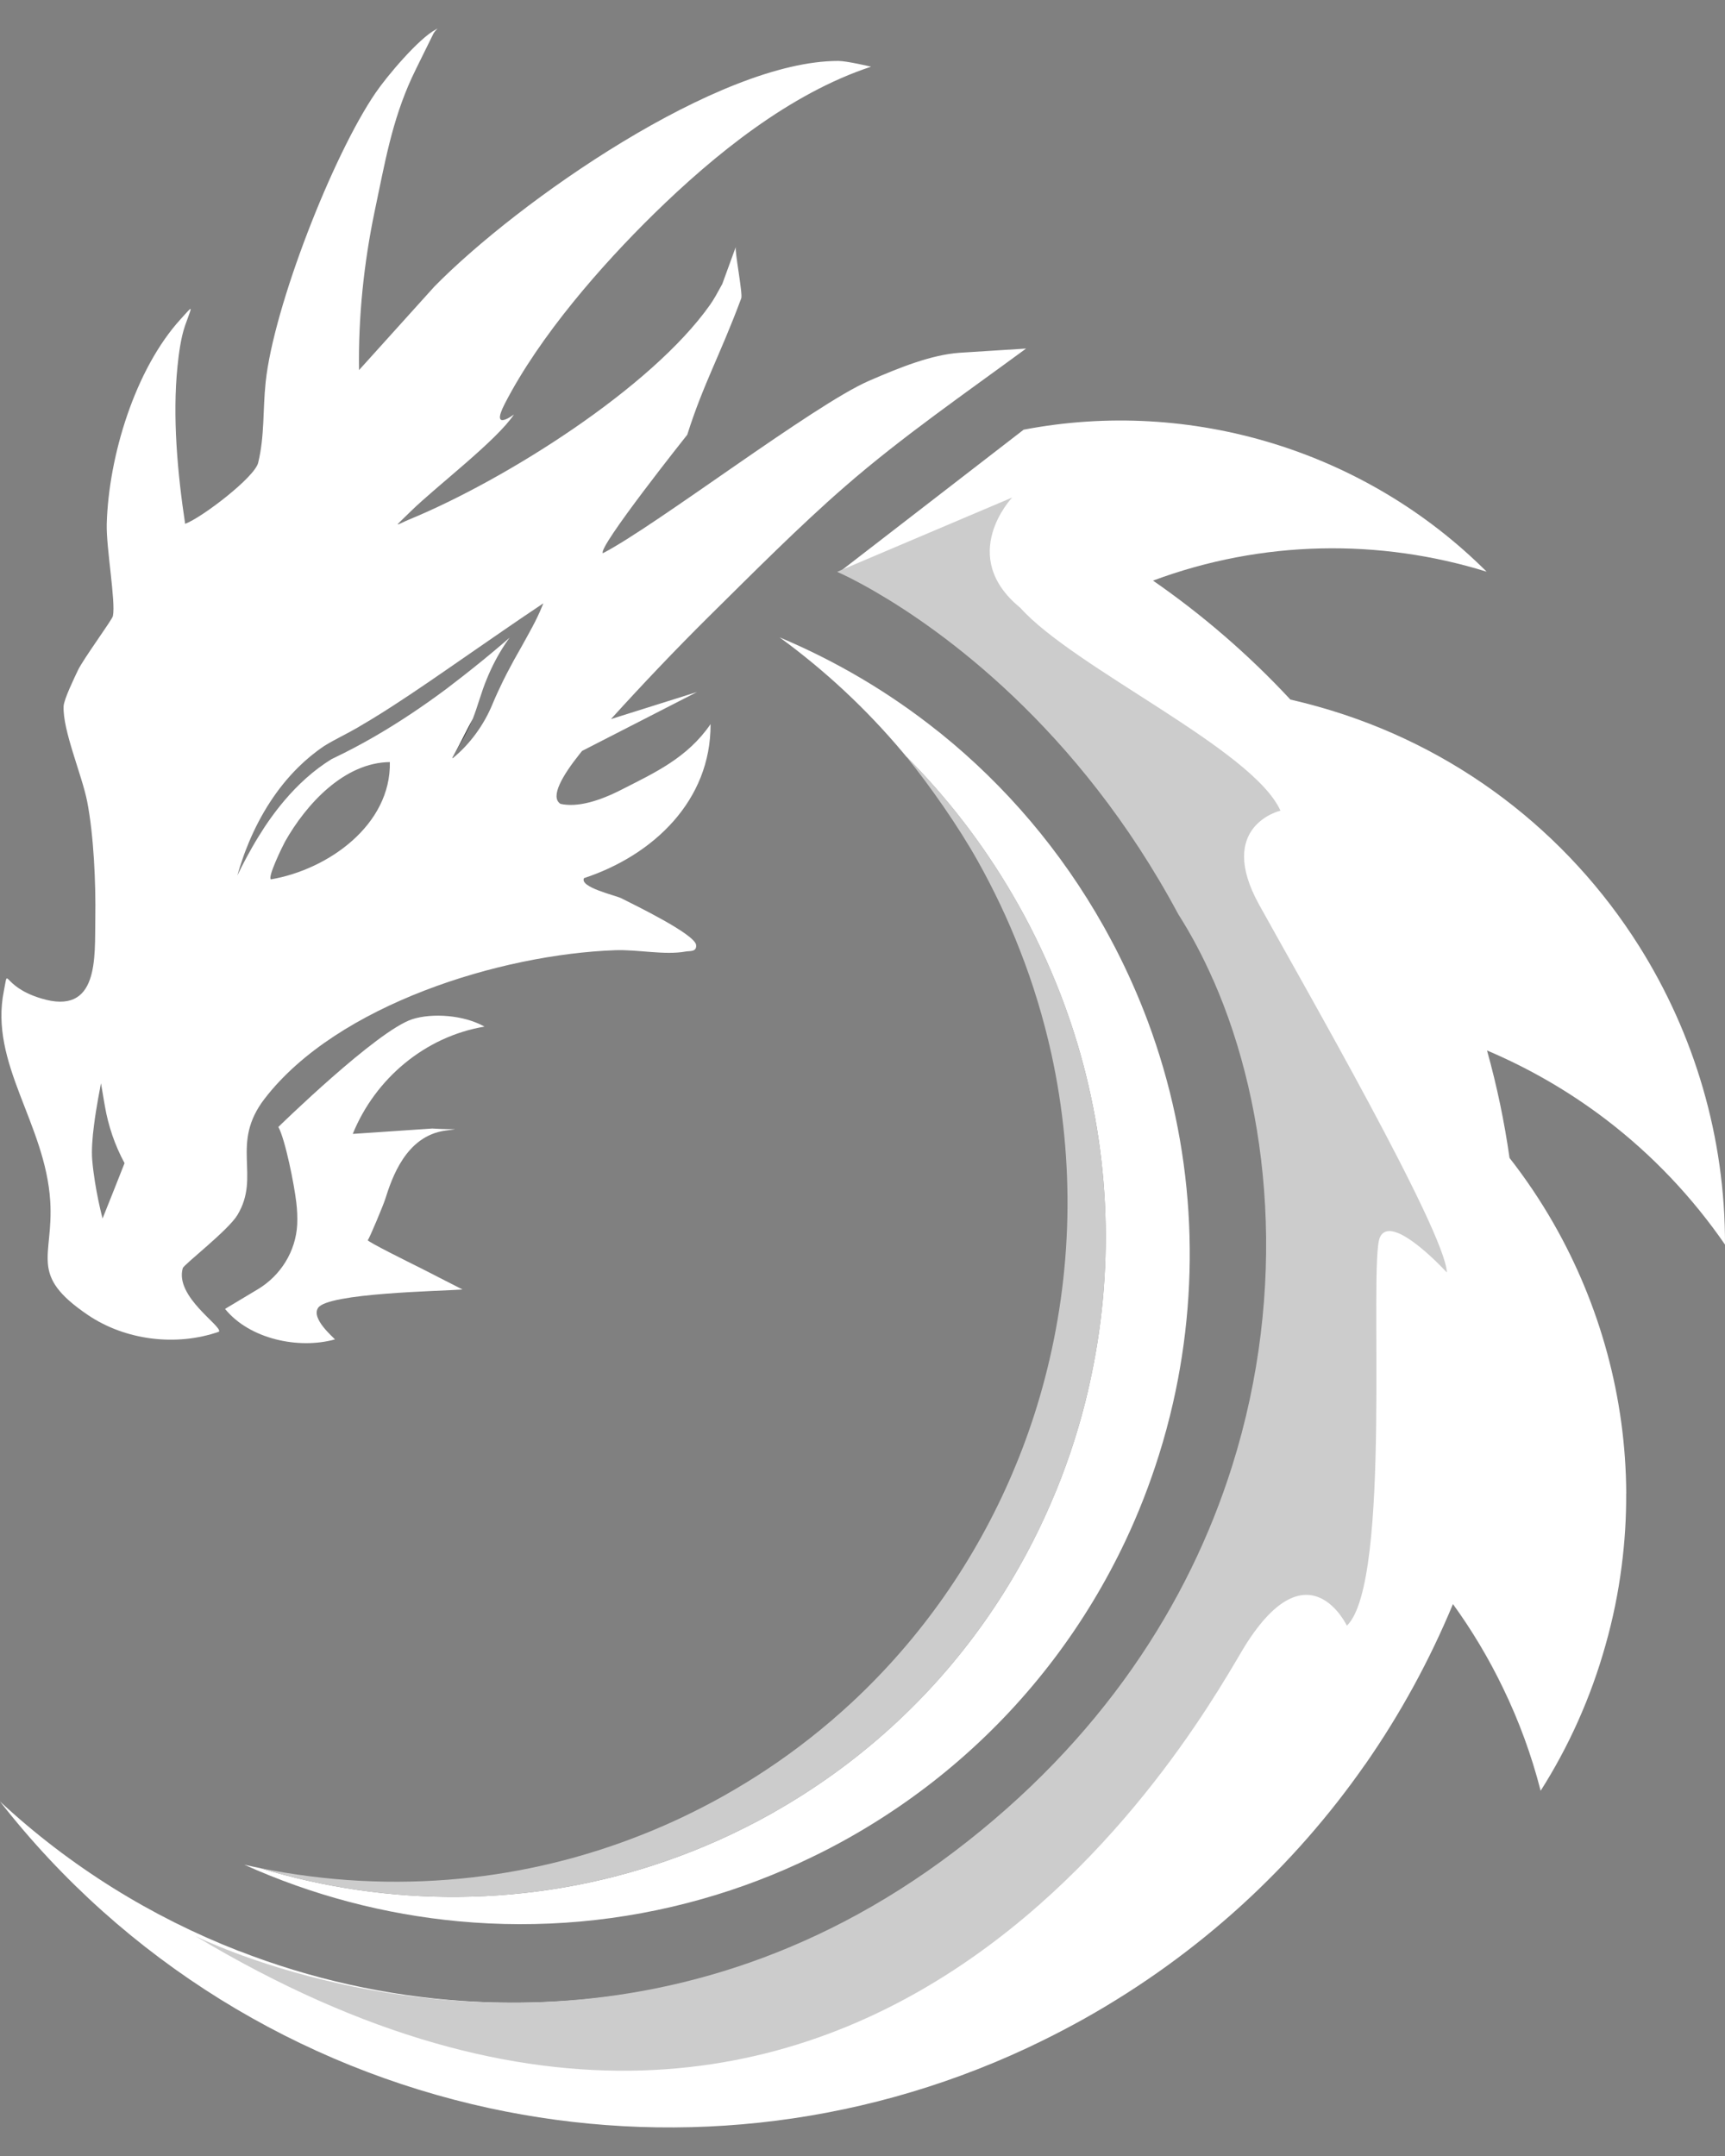
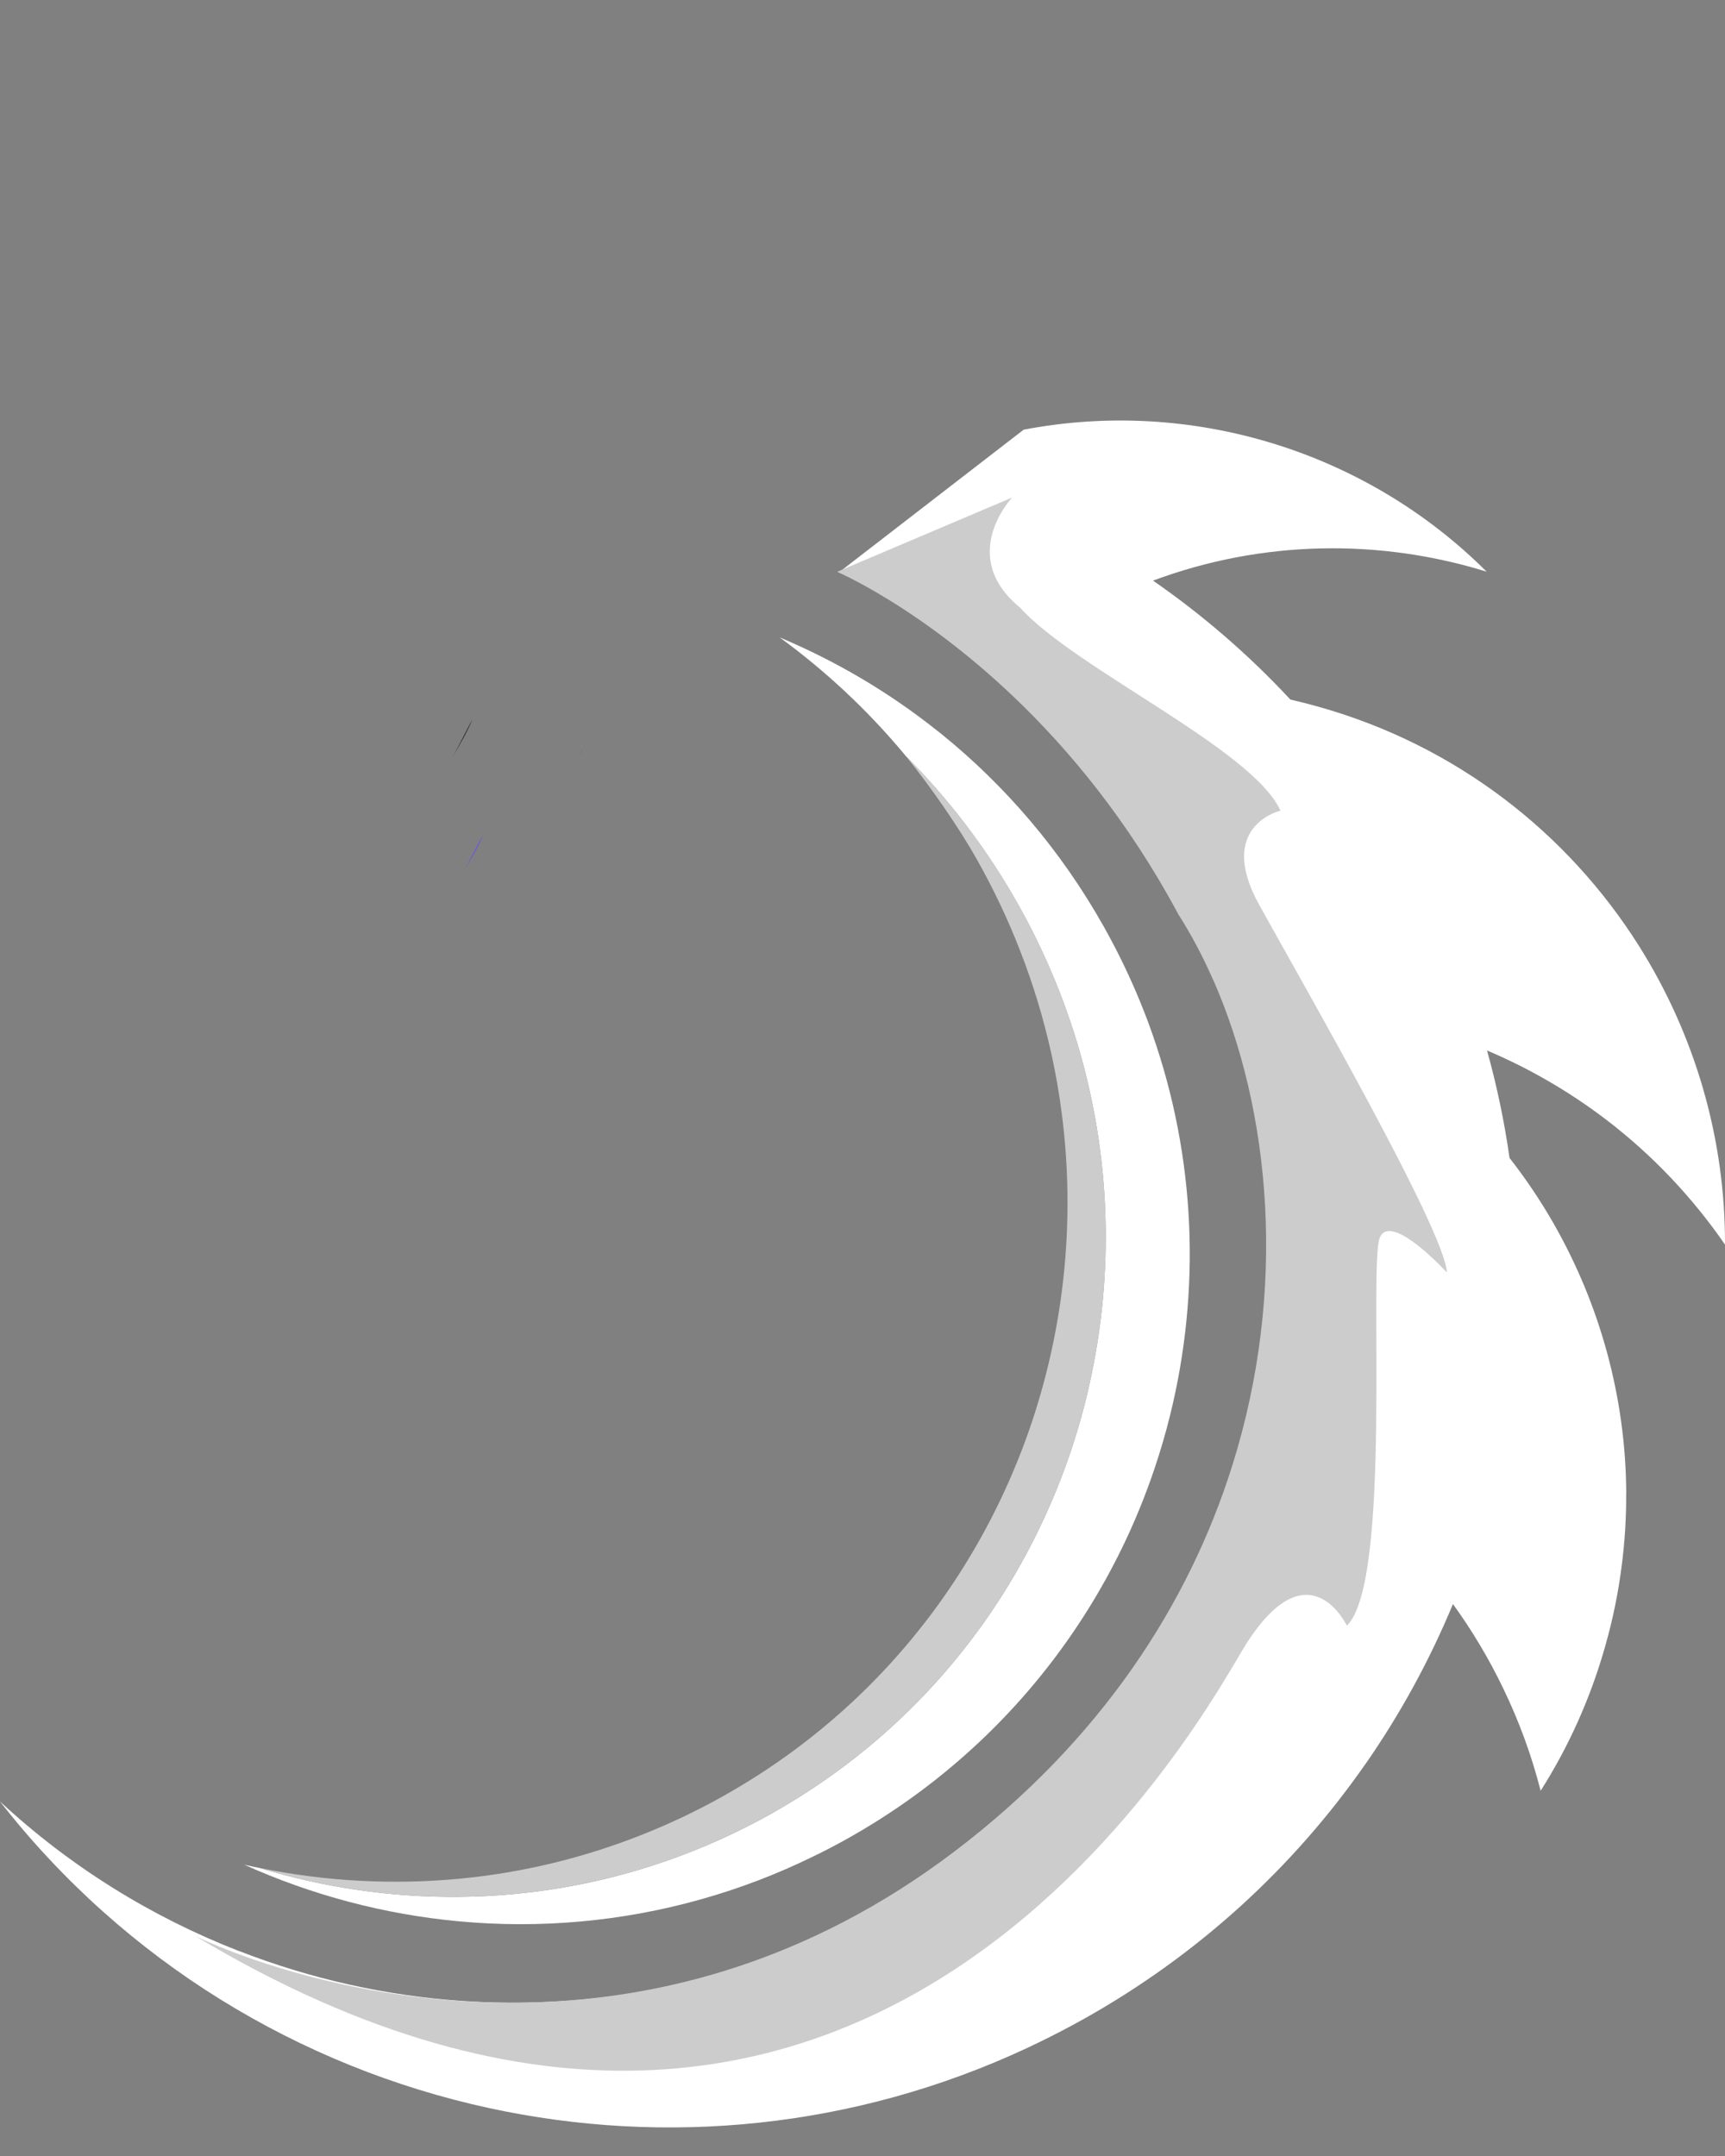
<svg xmlns="http://www.w3.org/2000/svg" width="24" height="30" viewBox="0 0 24 30" fill="none">
  <rect x="0" y="0" width="24" height="30" fill="#808080" stroke="none" />
  <path d="M13.922 28.606L13.984 28.577C13.963 28.586 13.943 28.596 13.922 28.606H13.922Z" fill="#EE6A23" />
  <path d="M0 25.067C1.738 27.294 4.17 28.762 6.808 29.334C9.256 29.864 11.88 29.622 14.289 28.498L14.399 28.445C14.422 28.434 14.444 28.424 14.466 28.413C14.676 28.311 14.884 28.202 15.09 28.087C16.694 27.186 18.006 25.967 18.992 24.553H18.993C19.482 23.851 19.89 23.103 20.215 22.32C20.482 22.689 20.716 23.081 20.913 23.491C21.134 23.947 21.309 24.425 21.435 24.918C21.825 24.304 22.133 23.623 22.339 22.886C22.441 22.525 22.515 22.162 22.561 21.8C22.606 21.459 22.627 21.118 22.625 20.782H22.626C22.62 19.445 22.26 18.153 21.615 17.024C21.433 16.706 21.228 16.401 21.002 16.112V16.111C20.931 15.61 20.827 15.112 20.689 14.617C21.29 14.872 21.845 15.197 22.347 15.58C22.991 16.072 23.547 16.661 24 17.318C24.004 15.825 23.574 14.385 22.801 13.159C21.812 11.592 20.262 10.371 18.337 9.832C18.209 9.796 18.082 9.764 17.953 9.734C17.371 9.108 16.729 8.555 16.042 8.079C17.567 7.511 19.199 7.494 20.684 7.955C18.997 6.271 16.57 5.533 14.242 5.979L11.754 7.901L11.707 7.937C11.882 8.021 12.055 8.111 12.225 8.205C12.808 8.528 13.364 8.908 13.882 9.343C14.046 9.481 14.207 9.624 14.363 9.773C15.104 10.478 15.754 11.303 16.28 12.241C16.495 12.623 16.682 13.011 16.844 13.406C16.871 13.472 16.898 13.539 16.923 13.605L16.925 13.609C16.98 13.75 17.031 13.893 17.079 14.036C17.731 15.968 17.787 18.005 17.314 19.907C17.301 19.962 17.286 20.018 17.272 20.073C17.245 20.175 17.217 20.276 17.186 20.376C17.042 20.86 16.863 21.334 16.65 21.793C16.128 22.92 15.403 23.962 14.493 24.857C13.845 25.493 13.103 26.055 12.273 26.521C12.166 26.581 12.06 26.638 11.953 26.694C11.569 26.893 11.177 27.066 10.781 27.213C9.368 27.739 7.893 27.94 6.45 27.844C5.376 27.772 4.32 27.536 3.322 27.146L3.319 27.146C2.106 26.673 0.977 25.974 0.001 25.068L0 25.067Z" fill="white" />
  <path d="M3.397 25.946C4.34 26.371 5.349 26.638 6.379 26.734C7.503 26.839 8.653 26.741 9.772 26.423C10.291 26.276 10.803 26.082 11.302 25.838C11.469 25.758 11.635 25.671 11.799 25.579C12.359 25.264 12.874 24.901 13.342 24.495C14.336 23.635 15.115 22.59 15.657 21.443C15.84 21.056 15.995 20.657 16.123 20.25C16.199 20.009 16.265 19.764 16.321 19.518C16.713 17.79 16.617 15.947 15.969 14.21C15.84 13.866 15.69 13.526 15.518 13.192C15.466 13.093 15.413 12.993 15.358 12.895C14.761 11.833 13.987 10.932 13.094 10.21C13.078 10.198 13.063 10.186 13.048 10.174C12.373 9.635 11.631 9.198 10.847 8.869C11.472 9.325 12.05 9.861 12.562 10.471C12.576 10.489 12.59 10.506 12.605 10.523C12.636 10.556 12.668 10.587 12.699 10.619C13.259 11.196 13.754 11.854 14.168 12.59C14.279 12.787 14.382 12.987 14.477 13.189C14.682 13.622 14.851 14.064 14.986 14.511C15.459 16.081 15.502 17.713 15.16 19.249C15.087 19.582 14.994 19.911 14.884 20.234C14.808 20.457 14.724 20.677 14.63 20.893C14.125 22.074 13.372 23.151 12.395 24.038C11.943 24.449 11.443 24.819 10.898 25.14C10.844 25.172 10.79 25.203 10.736 25.234C10.256 25.503 9.762 25.724 9.259 25.898C8.321 26.224 7.352 26.385 6.389 26.394C5.45 26.403 4.515 26.267 3.618 25.994C3.544 25.979 3.47 25.963 3.396 25.946L3.397 25.946Z" fill="white" />
  <path d="M3.619 25.994C4.516 26.267 5.451 26.403 6.39 26.394C7.354 26.385 8.322 26.223 9.26 25.898C9.763 25.724 10.257 25.503 10.737 25.233C10.792 25.203 10.845 25.172 10.899 25.14C11.444 24.819 11.944 24.449 12.396 24.038C13.373 23.15 14.126 22.073 14.631 20.893C14.725 20.677 14.809 20.457 14.885 20.234C14.995 19.911 15.087 19.582 15.161 19.249C15.503 17.713 15.46 16.081 14.986 14.51C14.853 14.063 14.683 13.622 14.478 13.189C14.383 12.987 14.28 12.788 14.169 12.589C13.756 11.854 13.26 11.196 12.7 10.619C12.7 10.619 12.608 10.519 12.606 10.523C12.94 10.938 13.33 11.493 13.6 11.974C13.827 12.379 14.023 12.793 14.187 13.214C14.374 13.689 14.519 14.173 14.627 14.659C14.96 16.175 14.919 17.726 14.537 19.181C14.452 19.506 14.35 19.826 14.231 20.14C14.185 20.261 14.136 20.383 14.085 20.502C13.576 21.696 12.822 22.788 11.846 23.694C11.481 24.032 11.086 24.345 10.66 24.627C10.469 24.754 10.271 24.874 10.068 24.989C9.702 25.194 9.329 25.372 8.949 25.523C8.122 25.853 7.268 26.057 6.41 26.14C5.473 26.231 4.533 26.179 3.62 25.994L3.619 25.994Z" fill="#CCCCCC" />
  <path d="M2.712 26.936C12.191 32.627 16.858 23.637 17.329 22.89C18.208 21.496 18.739 22.621 18.739 22.621C19.373 22.012 19.039 17.579 19.198 17.219C19.213 17.184 19.235 17.161 19.259 17.147C19.498 17.013 20.13 17.706 20.13 17.706C20.114 17.146 18.13 13.694 17.52 12.592C16.91 11.491 17.815 11.28 17.815 11.28C17.429 10.422 14.947 9.298 14.195 8.457C13.311 7.735 14.082 6.923 14.082 6.923L11.709 7.93L11.648 7.957C11.648 7.957 11.654 7.959 11.665 7.965C11.722 7.99 11.907 8.076 12.18 8.235C13.093 8.765 14.995 10.109 16.394 12.722C16.572 13.001 16.735 13.307 16.878 13.634L16.881 13.638C17.678 15.451 17.918 17.942 17.141 20.405C16.538 22.317 15.323 24.212 13.28 25.762C9.211 28.849 4.98 27.794 3.376 27.212C3.343 27.199 3.31 27.188 3.277 27.175L3.274 27.174C2.937 27.047 2.738 26.95 2.711 26.936H2.712Z" fill="#CCCCCC" />
  <path d="M6.466 12.102C6.463 12.108 6.46 12.113 6.457 12.118H6.457C6.46 12.113 6.464 12.108 6.466 12.102H6.466Z" fill="#6D49F1" />
  <path d="M6.465 12.102C6.48 12.076 6.498 12.041 6.521 11.998C6.587 11.874 6.649 11.746 6.717 11.623C6.715 11.625 6.715 11.628 6.714 11.63C6.651 11.791 6.558 11.944 6.465 12.102H6.465Z" fill="#6D49F1" />
-   <path d="M4.66 18.637C4.641 18.61 4.324 18.348 4.426 18.198C4.565 17.993 6.112 17.966 6.435 17.943C6.435 17.943 5.952 17.695 5.866 17.652C5.701 17.57 5.102 17.273 5.117 17.256C5.141 17.231 5.334 16.766 5.358 16.69C5.454 16.387 5.647 15.81 6.194 15.732C6.433 15.698 6.347 15.724 6.014 15.703L4.908 15.778C5.221 15.007 5.916 14.423 6.741 14.285C6.447 14.12 6.011 14.095 5.739 14.181C5.247 14.337 3.873 15.681 3.873 15.681C3.969 15.858 4.093 16.479 4.122 16.728C4.135 16.832 4.139 16.936 4.135 17.038C4.116 17.411 3.906 17.749 3.585 17.941L3.131 18.213C3.472 18.634 4.156 18.778 4.661 18.637L4.66 18.637Z" fill="white" />
  <path d="M8.098 10.449C8.086 10.463 8.074 10.478 8.063 10.492C8.076 10.477 8.09 10.461 8.103 10.446L8.098 10.449ZM6.571 10.014C6.572 10.011 6.573 10.008 6.574 10.006C6.5 10.14 6.433 10.279 6.361 10.413C6.336 10.46 6.317 10.498 6.301 10.526C6.402 10.354 6.502 10.188 6.571 10.013V10.014Z" fill="#333333" />
-   <path d="M8.647 12.5C8.563 12.458 8.06 12.347 8.125 12.219C9.091 11.901 9.892 11.138 9.886 10.076C9.564 10.546 9.109 10.752 8.649 10.987C8.328 11.151 8.033 11.236 7.8 11.186H7.799C7.645 11.09 7.836 10.779 8.057 10.501C8.059 10.498 8.062 10.495 8.064 10.492C8.075 10.477 8.087 10.463 8.099 10.449L8.104 10.446L9.698 9.629L8.5 10.006C8.944 9.517 9.398 9.039 9.866 8.575C10.459 7.989 11.134 7.309 11.758 6.768C12.552 6.077 13.428 5.474 14.276 4.85L13.346 4.909C12.959 4.938 12.532 5.107 12.088 5.3C11.319 5.635 9.13 7.313 8.388 7.698C8.306 7.627 9.562 6.049 9.562 6.049C9.783 5.348 10.015 4.951 10.313 4.151C10.336 4.087 10.22 3.494 10.237 3.436L10.049 3.952C9.986 4.068 9.93 4.17 9.88 4.24C9.06 5.403 7.029 6.675 5.714 7.22C5.491 7.312 5.455 7.37 5.721 7.109C6.078 6.761 6.909 6.131 7.151 5.767C7.151 5.767 6.817 6.02 7.022 5.62C7.51 4.671 8.368 3.692 9.098 2.976C9.94 2.151 10.99 1.3 12.119 0.928C12.119 0.928 11.787 0.849 11.666 0.848C10.003 0.844 7.206 2.802 6.043 3.988L4.995 5.15C4.984 4.412 5.062 3.662 5.213 2.938C5.356 2.261 5.451 1.691 5.728 1.085C5.775 0.981 6.004 0.525 6.017 0.495C6.05 0.412 6.13 0.375 6.061 0.412C5.827 0.535 5.385 1.057 5.226 1.291C4.627 2.165 3.806 4.271 3.696 5.318C3.655 5.712 3.683 6.062 3.592 6.439C3.544 6.641 2.81 7.202 2.576 7.289C2.471 6.597 2.397 5.799 2.47 5.094C2.485 4.945 2.514 4.704 2.575 4.53C2.676 4.243 2.7 4.235 2.512 4.442C1.88 5.137 1.511 6.347 1.485 7.293C1.477 7.626 1.612 8.373 1.571 8.572C1.562 8.622 1.159 9.169 1.083 9.329C1.032 9.438 0.889 9.731 0.885 9.828C0.871 10.164 1.14 10.782 1.213 11.153C1.305 11.628 1.334 12.29 1.326 12.779C1.317 13.318 1.385 14.144 0.566 13.891C0.009 13.72 0.126 13.424 0.054 13.787C-0.151 14.801 0.632 15.632 0.699 16.715C0.747 17.494 0.39 17.733 1.222 18.297C1.744 18.651 2.453 18.738 3.047 18.53C3.097 18.454 2.428 18.043 2.543 17.646C2.558 17.595 3.175 17.12 3.303 16.907C3.634 16.359 3.194 15.918 3.684 15.285C4.695 13.976 6.969 13.279 8.558 13.222C8.873 13.21 9.245 13.294 9.541 13.24C9.594 13.23 9.696 13.249 9.685 13.149C9.668 12.999 8.828 12.592 8.646 12.5L8.647 12.5ZM1.283 16.141C1.272 16.008 1.285 15.829 1.308 15.655C1.341 15.393 1.393 15.142 1.405 15.073L1.443 15.297L1.459 15.39C1.507 15.669 1.599 15.938 1.733 16.185C1.714 16.237 1.427 16.955 1.427 16.955C1.427 16.955 1.319 16.556 1.283 16.141H1.283ZM3.77 12.236C3.717 12.211 3.936 11.764 3.965 11.712C4.259 11.19 4.788 10.611 5.424 10.604C5.442 11.478 4.566 12.1 3.77 12.236V12.236ZM7.251 9.007C7.181 9.128 7.115 9.248 7.052 9.37C7.035 9.403 7.019 9.435 7.002 9.469C6.949 9.577 6.898 9.687 6.851 9.8C6.733 10.087 6.537 10.357 6.299 10.55L6.293 10.544H6.292C6.296 10.538 6.299 10.532 6.303 10.526C6.318 10.498 6.338 10.461 6.363 10.414C6.435 10.279 6.502 10.14 6.575 10.007L6.577 10.004C6.649 9.822 6.696 9.629 6.774 9.445C6.843 9.275 6.929 9.111 7.03 8.959C7.049 8.93 7.07 8.901 7.09 8.873C7.07 8.891 7.049 8.909 7.028 8.927C6.833 9.095 6.634 9.257 6.433 9.414C6.358 9.473 6.282 9.531 6.206 9.589C6.05 9.705 5.892 9.817 5.73 9.925C5.383 10.157 5.021 10.368 4.646 10.547C4.635 10.552 4.624 10.558 4.613 10.563C4.362 10.718 4.144 10.918 3.954 11.143C3.823 11.298 3.704 11.465 3.598 11.639C3.539 11.734 3.484 11.831 3.431 11.929C3.386 12.013 3.343 12.097 3.302 12.182C3.324 12.105 3.348 12.028 3.375 11.951C3.401 11.873 3.432 11.796 3.463 11.72C3.625 11.334 3.851 10.972 4.147 10.679C4.259 10.568 4.38 10.468 4.511 10.38C4.664 10.285 4.829 10.21 4.984 10.119C4.99 10.115 4.998 10.111 5.005 10.106C5.215 9.984 5.42 9.854 5.624 9.718C5.66 9.695 5.695 9.672 5.73 9.648C5.895 9.537 6.06 9.425 6.224 9.311C6.487 9.13 6.749 8.947 7.013 8.766C7.168 8.658 7.325 8.553 7.481 8.448C7.486 8.444 7.493 8.44 7.499 8.436C7.499 8.435 7.559 8.395 7.559 8.395C7.555 8.407 7.549 8.419 7.545 8.431C7.464 8.633 7.355 8.818 7.251 9.007V9.007Z" fill="white" />
</svg>